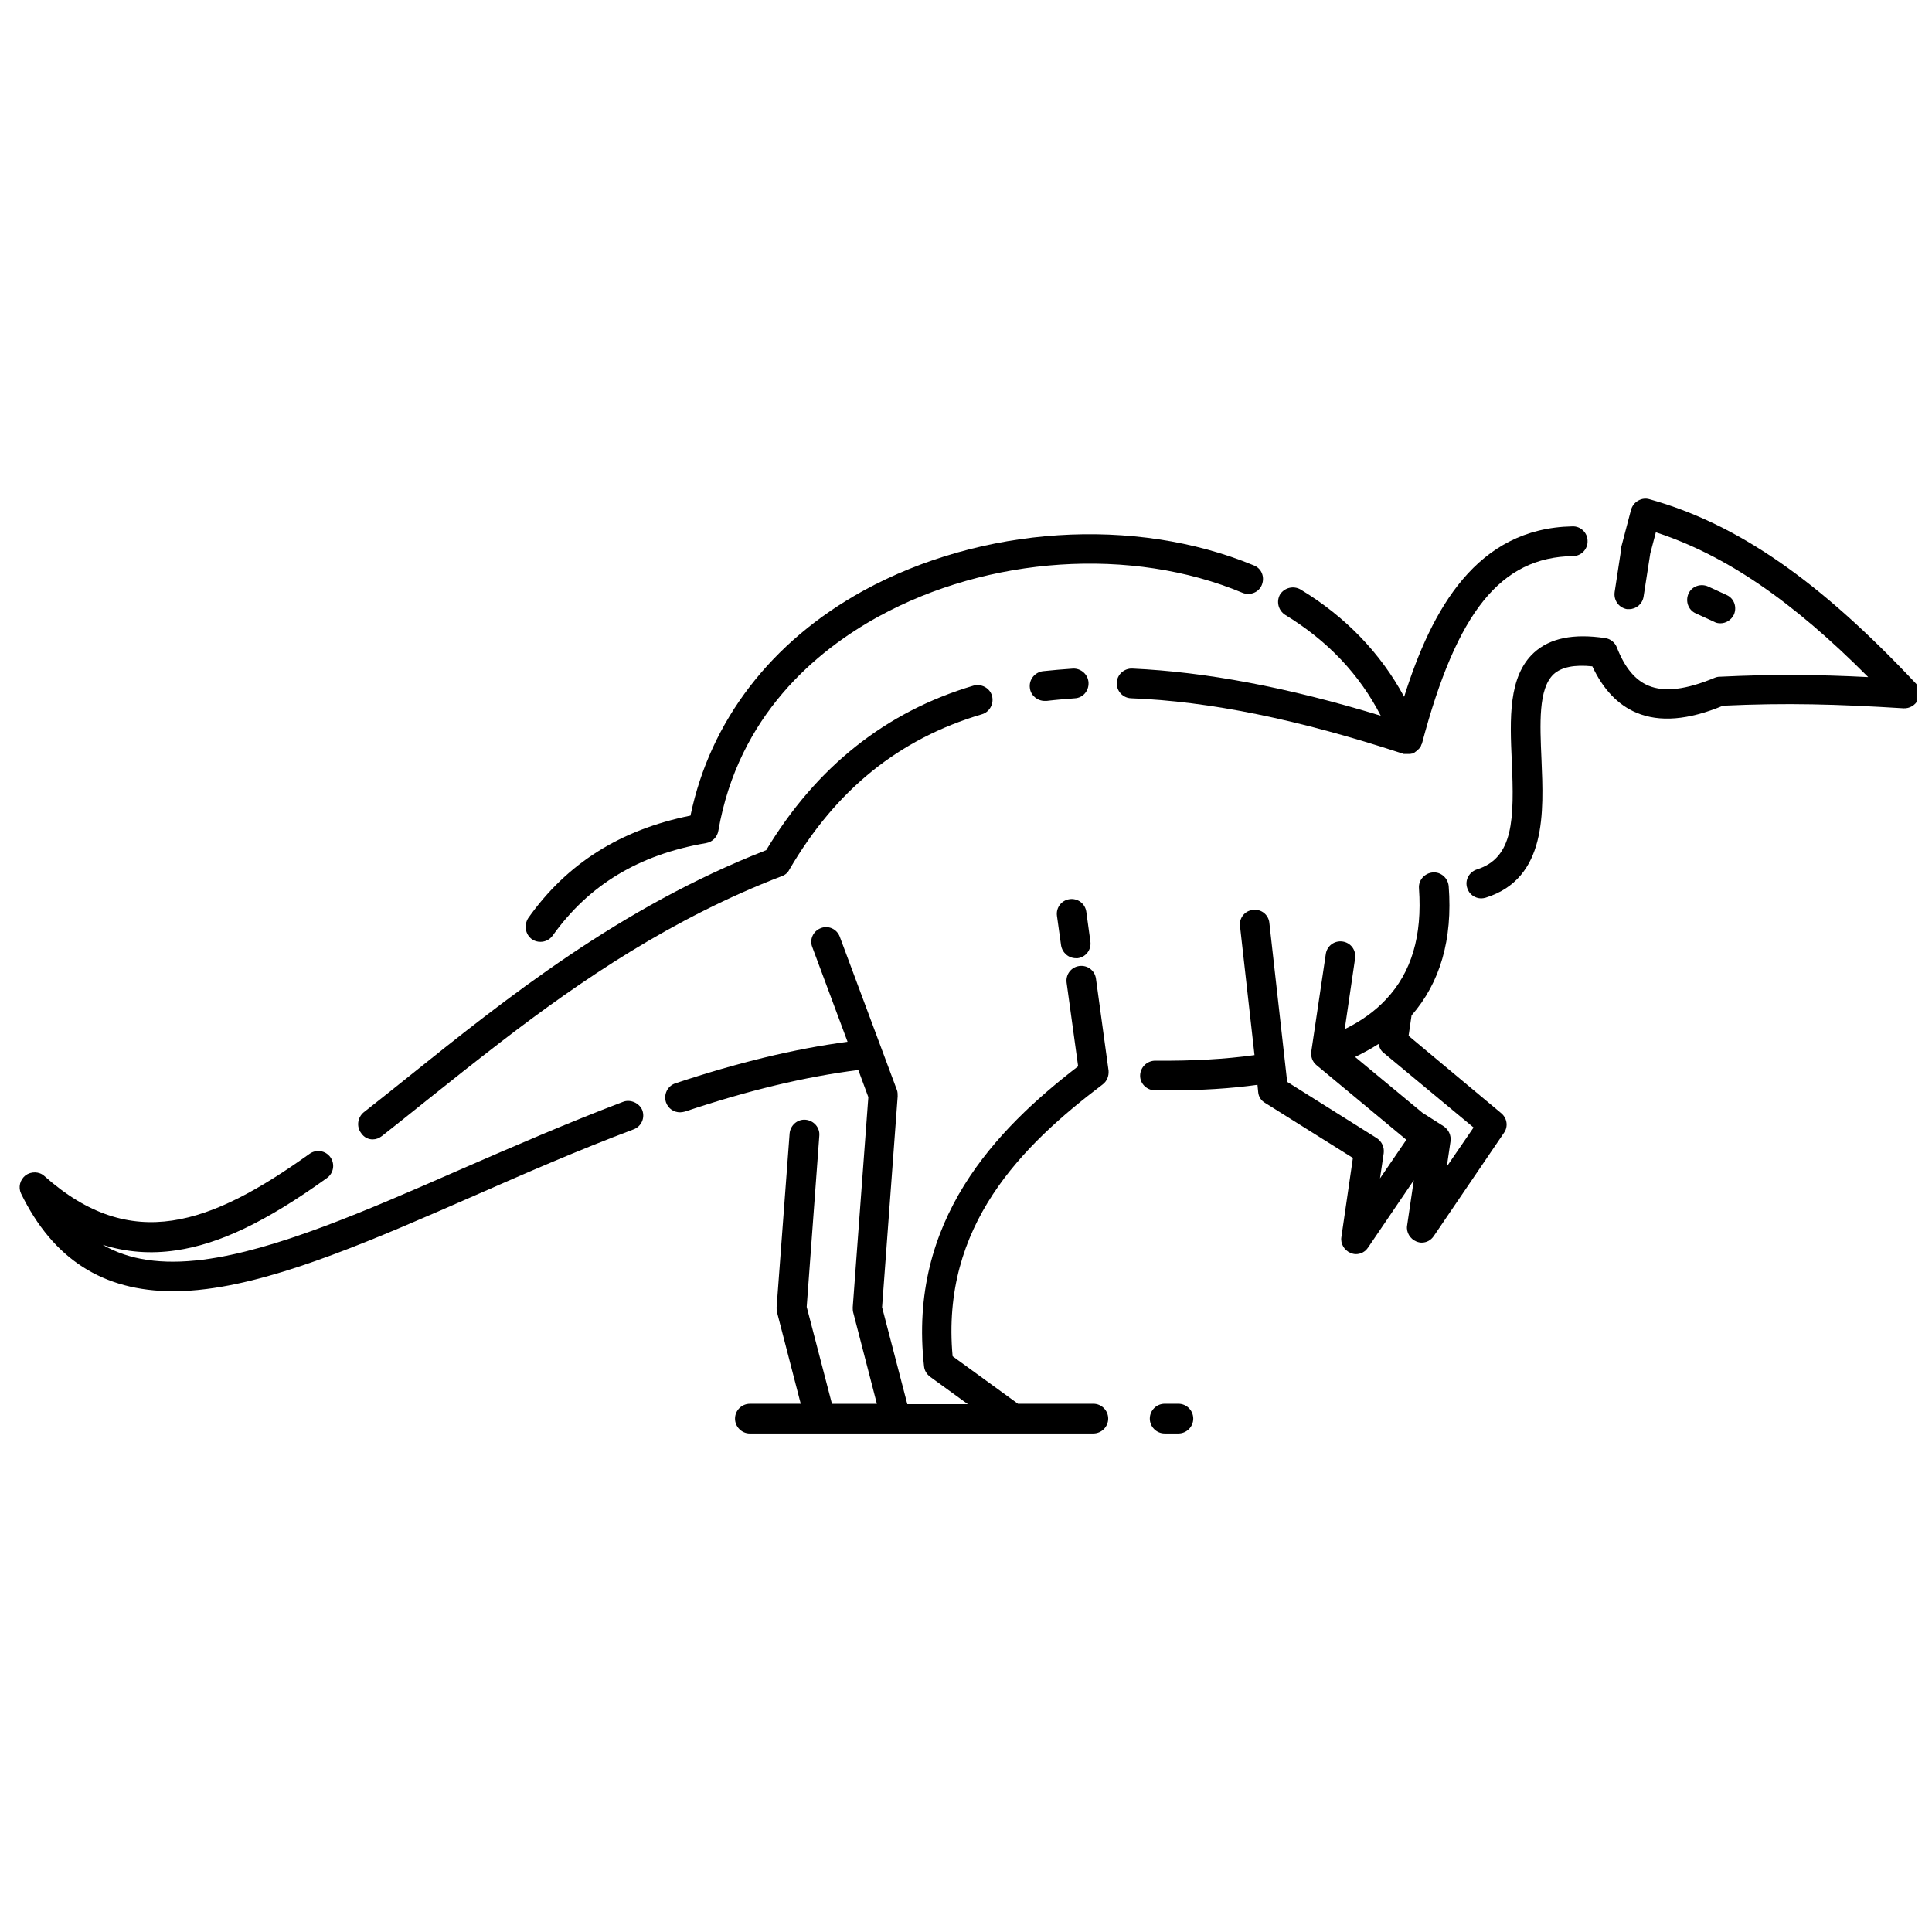
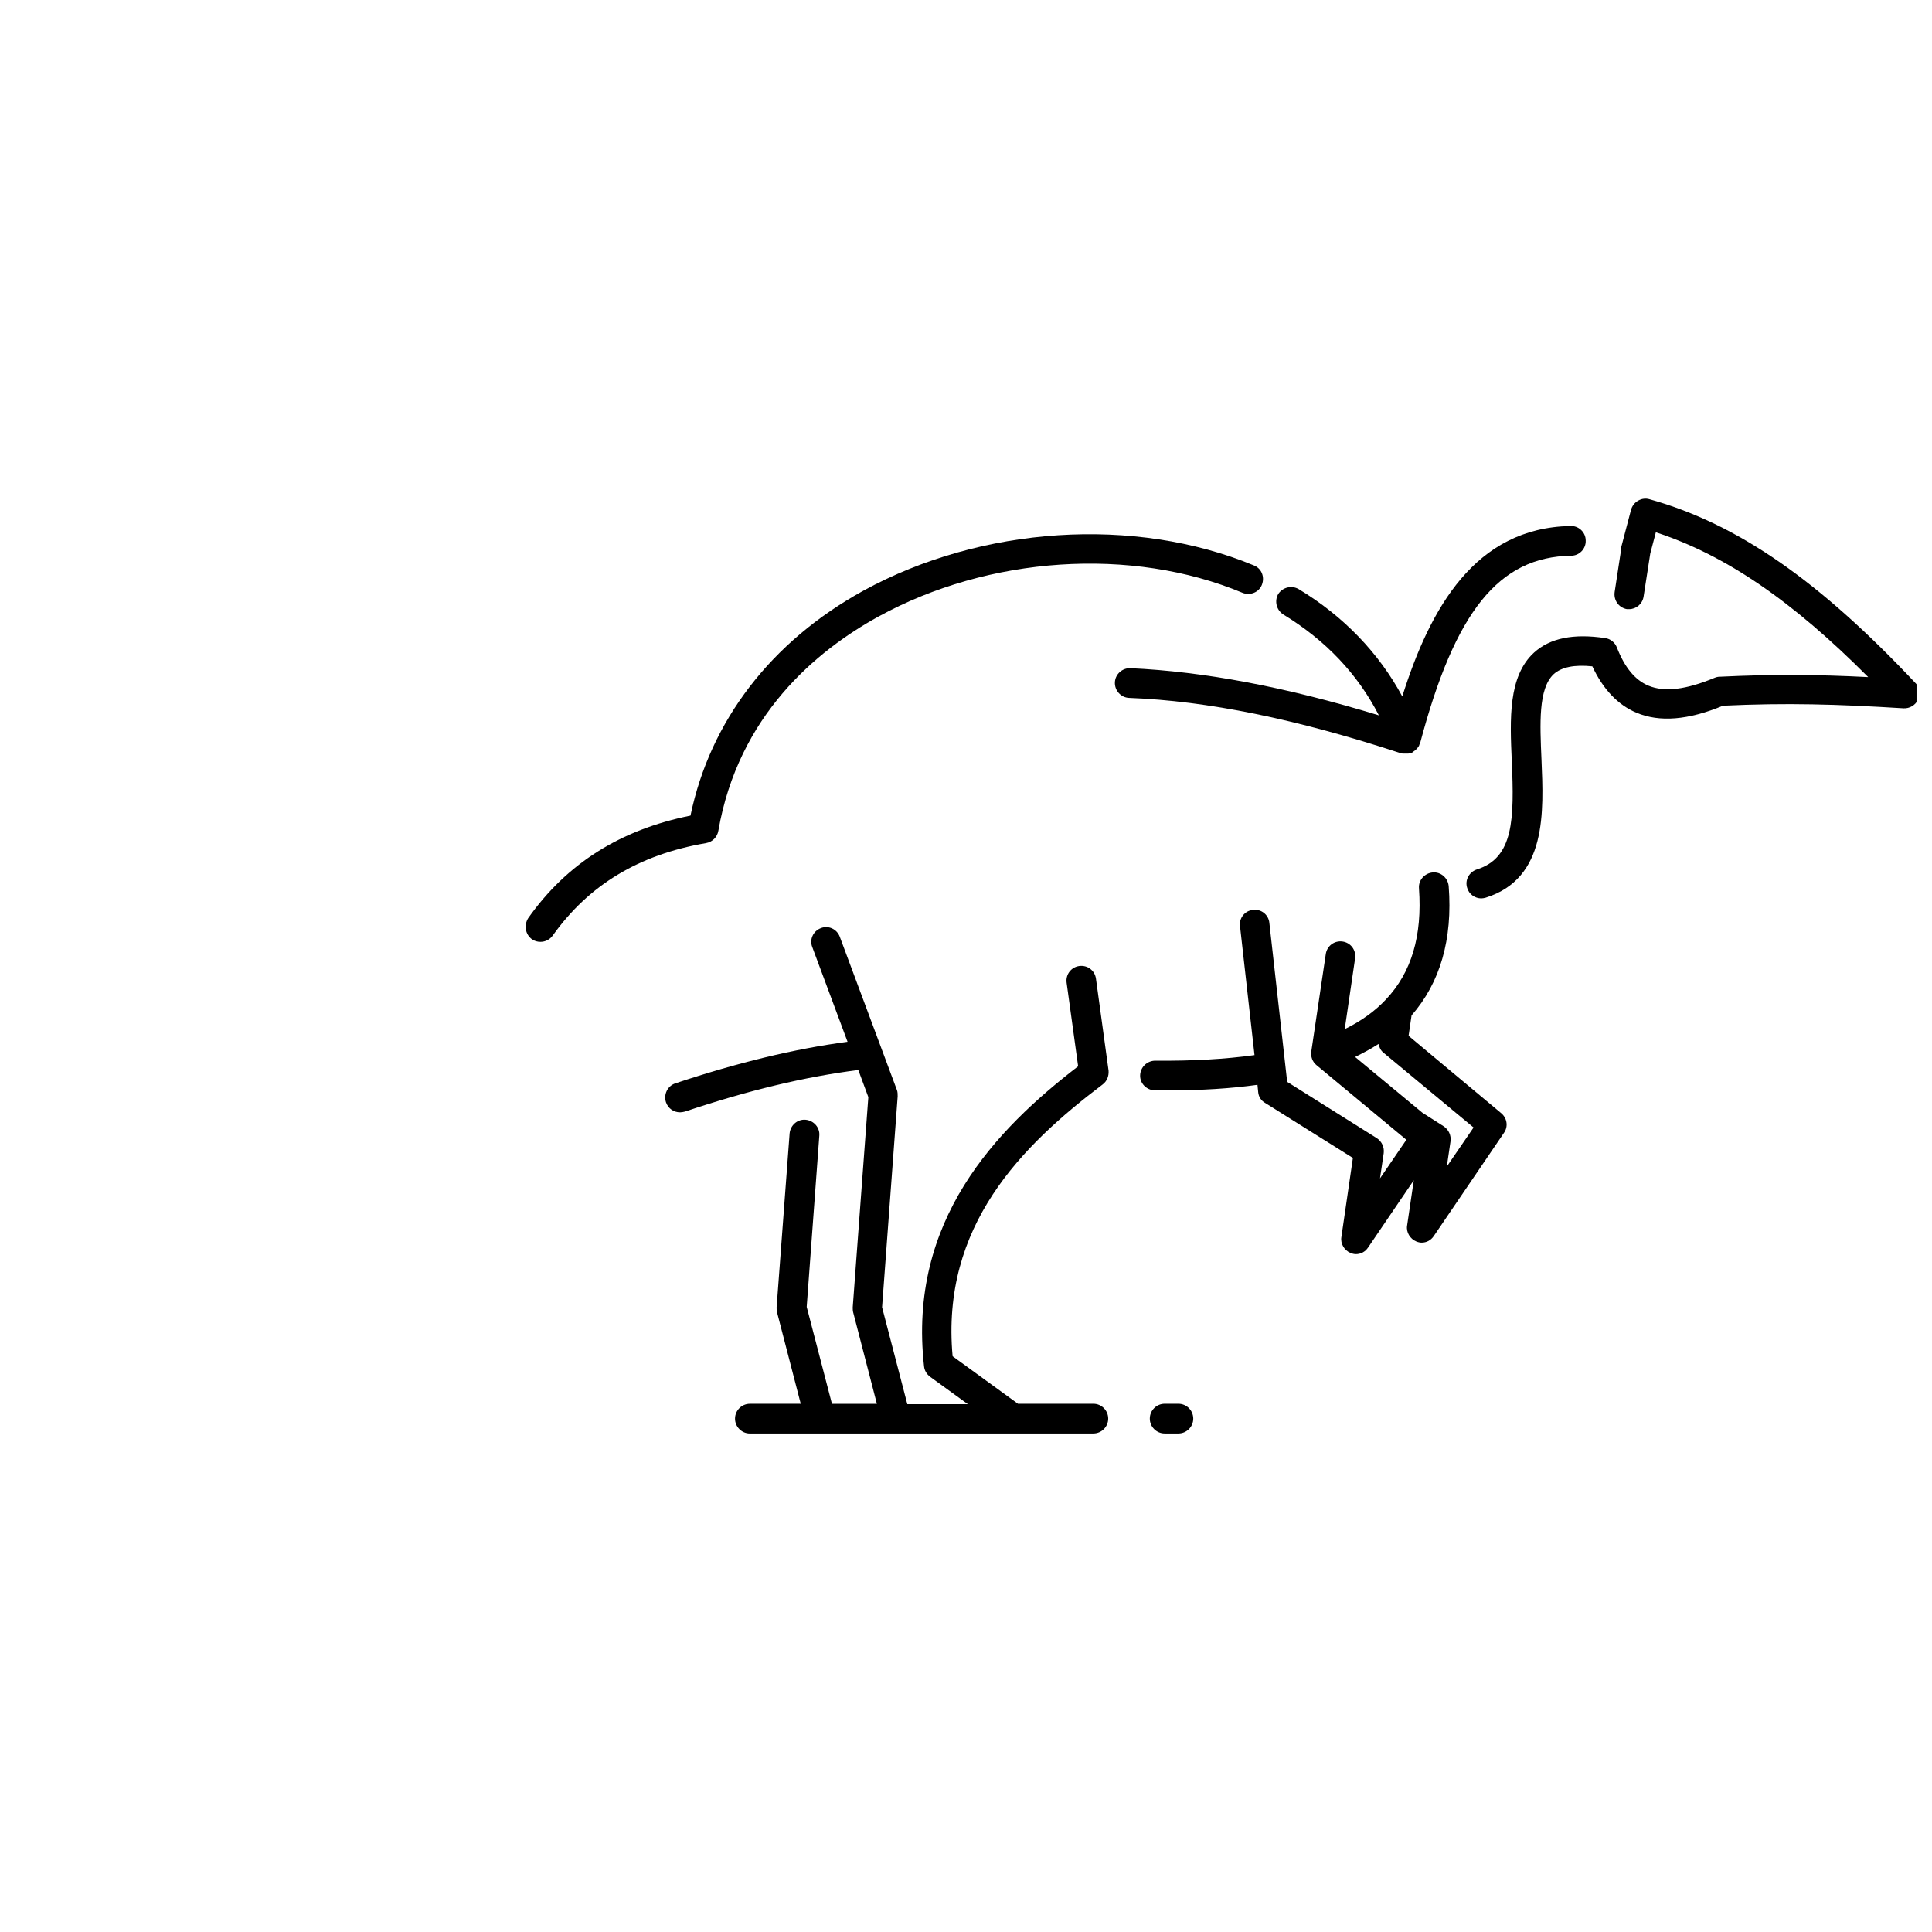
<svg xmlns="http://www.w3.org/2000/svg" width="800px" height="800px" version="1.1" viewBox="144 144 512 512">
  <defs>
    <clipPath id="a">
      <path d="m532 276h119.9v107h-119.9z" />
    </clipPath>
  </defs>
  <path d="m456.29 516.01h-3.641c-2.164 0-3.938 1.77-3.938 3.938 0 2.164 1.77 3.938 3.938 3.938h3.641c2.164 0 3.938-1.77 3.938-3.938-0.004-2.164-1.773-3.938-3.938-3.938z" />
-   <path d="m432.47 324.92c-0.098-2.164-1.969-3.836-4.133-3.738-2.656 0.195-5.312 0.395-7.969 0.688-2.164 0.297-3.738 2.262-3.445 4.43 0.195 1.969 1.969 3.445 3.938 3.445h0.492c2.461-0.297 4.922-0.492 7.477-0.688 2.168-0.102 3.742-1.973 3.641-4.137z" />
-   <path d="m242.75 445.95c0.887 0 1.672-0.297 2.461-0.887 3.738-2.953 7.578-6.004 11.609-9.25 6.394-5.117 13.086-10.43 19.977-15.742 21.352-16.434 45.461-32.766 74.391-43.887 0.887-0.297 1.574-0.887 1.969-1.672 12.398-21.254 29.125-34.734 51.07-41.23 2.066-0.59 3.246-2.856 2.656-4.922-0.59-2.066-2.856-3.246-4.922-2.656-23.223 6.887-41.625 21.551-54.906 43.59-38.77 15.152-68.781 39.164-95.152 60.32-4.035 3.246-7.773 6.199-11.512 9.152-1.672 1.379-1.969 3.836-0.688 5.512 0.785 1.18 1.965 1.672 3.047 1.672z" />
-   <path d="m309.08 436.01c-14.762 5.609-29.027 11.809-42.805 17.809-25.387 11.121-49.297 21.551-68.488 24.008-10.922 1.379-19.582 0.098-26.566-3.938 6.297 1.969 12.695 2.461 19.387 1.477 11.512-1.672 23.91-7.578 40.051-19.188 1.77-1.277 2.164-3.738 0.887-5.512-1.277-1.77-3.738-2.164-5.512-0.887-26.273 18.793-47.23 26.371-70.258 5.902-1.379-1.277-3.543-1.277-5.019-0.195-1.477 1.18-1.969 3.148-1.18 4.82 8.461 17.32 21.648 25.879 40.344 25.879 2.856 0 5.805-0.195 8.855-0.59 20.27-2.559 44.773-13.285 70.652-24.602 13.676-6.004 27.848-12.203 42.508-17.711 2.066-0.789 3.051-3.051 2.262-5.117-0.789-1.859-3.152-2.941-5.117-2.156z" />
  <g clip-path="url(#a)">
    <path d="m651.8 325.21c-25.586-27.258-47.332-42.41-70.652-48.906-0.984-0.297-2.066-0.195-3.051 0.395-0.887 0.492-1.574 1.379-1.871 2.461l-2.559 9.742v0.195 0.195l-1.77 11.609c-0.297 2.164 1.082 4.133 3.246 4.527h0.59c1.871 0 3.543-1.379 3.836-3.344l1.77-11.414 1.477-5.609c18.402 6.004 36.113 18.105 56.285 38.375-13.48-0.688-25.191-0.789-39.359-0.098-0.492 0-0.887 0.098-1.379 0.297-7.578 3.148-13.285 3.836-17.516 2.066-3.543-1.477-6.297-4.82-8.363-10.137-0.492-1.277-1.672-2.262-3.051-2.461-8.461-1.277-14.66 0-18.895 3.836-6.887 6.297-6.394 17.613-5.902 28.734 0.688 15.449 0.492 25.684-9.25 28.734-2.066 0.688-3.246 2.856-2.559 4.922 0.492 1.672 2.066 2.754 3.738 2.754 0.395 0 0.789-0.098 1.18-0.195 16.234-5.117 15.352-22.633 14.762-36.703-0.395-9.25-0.887-18.695 3.246-22.535 2.066-1.871 5.512-2.559 10.234-2.066 2.856 6.102 6.789 10.234 11.711 12.301 6.102 2.559 13.676 1.969 22.926-1.871 16.828-0.789 30.309-0.395 47.824 0.688 1.574 0.098 3.148-0.789 3.836-2.262 0.895-1.379 0.598-3.051-0.484-4.231z" />
  </g>
-   <path d="m515.72 343.71c0.195 0.098 0.297 0.098 0.492 0.098h0.098 0.59 0.59 0.195c0.195 0 0.297-0.098 0.492-0.098h0.098c0.195-0.098 0.395-0.098 0.492-0.195l0.098-0.098c0.098-0.098 0.297-0.195 0.395-0.297 0.098-0.098 0.195-0.098 0.297-0.195 0.098-0.098 0.195-0.195 0.297-0.297 0.098-0.098 0.098-0.195 0.195-0.195 0.098-0.098 0.195-0.297 0.297-0.395 0.098-0.098 0.098-0.195 0.195-0.297 0.098-0.195 0.098-0.395 0.195-0.492 0-0.098 0.098-0.098 0.098-0.195 9.25-34.934 20.859-49.398 40.051-49.691 2.164 0 3.938-1.871 3.836-4.035 0-2.164-1.871-3.938-4.035-3.836-25.289 0.492-37.195 21.746-44.574 45.164-6.199-11.512-15.547-21.254-27.453-28.438-1.871-1.082-4.231-0.492-5.41 1.277-1.082 1.871-0.492 4.231 1.277 5.41 11.316 6.887 19.777 15.844 25.387 26.766-24.797-7.578-46.445-11.609-65.828-12.496-2.164-0.098-4.035 1.574-4.133 3.738-0.098 2.164 1.574 4.035 3.738 4.133 20.863 0.789 44.379 5.609 72.031 14.664z" />
-   <path d="m425.19 394.49c0.297 1.969 1.969 3.445 3.938 3.445h0.492c2.164-0.297 3.641-2.262 3.344-4.43l-1.082-7.871c-0.297-2.164-2.262-3.641-4.43-3.344-2.164 0.297-3.641 2.262-3.344 4.43z" />
+   <path d="m515.72 343.71h0.098 0.59 0.59 0.195c0.195 0 0.297-0.098 0.492-0.098h0.098c0.195-0.098 0.395-0.098 0.492-0.195l0.098-0.098c0.098-0.098 0.297-0.195 0.395-0.297 0.098-0.098 0.195-0.098 0.297-0.195 0.098-0.098 0.195-0.195 0.297-0.297 0.098-0.098 0.098-0.195 0.195-0.195 0.098-0.098 0.195-0.297 0.297-0.395 0.098-0.098 0.098-0.195 0.195-0.297 0.098-0.195 0.098-0.395 0.195-0.492 0-0.098 0.098-0.098 0.098-0.195 9.25-34.934 20.859-49.398 40.051-49.691 2.164 0 3.938-1.871 3.836-4.035 0-2.164-1.871-3.938-4.035-3.836-25.289 0.492-37.195 21.746-44.574 45.164-6.199-11.512-15.547-21.254-27.453-28.438-1.871-1.082-4.231-0.492-5.41 1.277-1.082 1.871-0.492 4.231 1.277 5.41 11.316 6.887 19.777 15.844 25.387 26.766-24.797-7.578-46.445-11.609-65.828-12.496-2.164-0.098-4.035 1.574-4.133 3.738-0.098 2.164 1.574 4.035 3.738 4.133 20.863 0.789 44.379 5.609 72.031 14.664z" />
  <path d="m436.21 431.39c1.18-0.887 1.672-2.262 1.574-3.641l-3.344-24.402c-0.297-2.164-2.262-3.641-4.43-3.344-2.164 0.297-3.641 2.262-3.344 4.43l3.051 22.141c-21.746 16.727-45.164 40.836-40.836 79.508 0.098 1.082 0.688 2.066 1.574 2.754l10.035 7.281h-16.039l-6.691-25.684 4.133-55.891c0-0.59 0-1.18-0.195-1.672l-15.152-40.641c-0.789-2.066-3.051-3.051-5.019-2.262-2.066 0.789-3.051 3.051-2.262 5.019l9.348 25.094c-14.07 1.871-29.125 5.512-45.656 11.02-2.066 0.688-3.148 2.953-2.461 5.019 0.59 1.672 2.066 2.656 3.738 2.656 0.395 0 0.887-0.098 1.277-0.195 16.727-5.609 31.883-9.25 45.953-11.02l2.656 7.184-4.133 55.695c0 0.395 0 0.887 0.098 1.277l6.297 24.305h-11.906l-6.691-25.684 3.344-45.363c0.195-2.164-1.477-4.035-3.641-4.231-2.164-0.195-4.035 1.477-4.231 3.641l-3.445 46.051c0 0.395 0 0.887 0.098 1.277l6.297 24.305h-13.48c-2.164 0-3.938 1.77-3.938 3.938 0 2.164 1.77 3.938 3.938 3.938h18.598l19.977-0.008h52.449c2.164 0 3.938-1.77 3.938-3.938 0-2.164-1.77-3.938-3.938-3.938l-19.977 0.004-17.32-12.594c-3.144-34.539 18.305-55.793 39.758-72.031z" />
  <path d="m284.97 392.91c0.688 0.492 1.477 0.688 2.262 0.688 1.277 0 2.461-0.59 3.246-1.672 9.543-13.383 22.828-21.453 40.641-24.5 1.672-0.297 2.953-1.574 3.246-3.246 5.312-30.602 25.977-47.723 42.41-56.777 29.227-16.039 67.109-18.598 96.531-6.297 1.969 0.789 4.328-0.098 5.117-2.164 0.789-2.066-0.098-4.328-2.164-5.117-31.586-13.086-72.129-10.43-103.42 6.691-24.5 13.48-40.641 34.539-45.855 59.629-18.598 3.738-32.766 12.695-43 27.16-1.18 1.867-0.785 4.324 0.984 5.606z" />
-   <path d="m598.27 308.78c0.492 0.297 1.082 0.395 1.672 0.395 1.477 0 2.856-0.887 3.543-2.262 0.887-1.969 0.098-4.328-1.871-5.215l-4.922-2.262c-1.969-0.887-4.328-0.098-5.215 1.871s-0.098 4.328 1.871 5.215z" />
  <path d="m517.29 418.5 0.789-5.41c7.578-8.66 10.922-20.172 9.84-34.242-0.195-2.164-2.066-3.836-4.231-3.641-2.164 0.195-3.836 2.066-3.641 4.231 0.887 12.594-1.969 22.238-8.758 29.422-2.856 3.051-6.496 5.707-10.922 7.871l2.754-18.793c0.297-2.164-1.18-4.133-3.344-4.43s-4.133 1.18-4.43 3.344l-3.836 25.781c-0.195 1.379 0.297 2.754 1.379 3.641l23.812 19.777-6.988 10.234 0.984-6.691c0.195-1.574-0.492-3.051-1.77-3.938l-23.812-14.957-4.723-42.117c-0.195-2.164-2.164-3.738-4.328-3.445-2.164 0.195-3.738 2.164-3.445 4.328l3.836 34.145c-7.773 1.082-16.531 1.574-26.273 1.477-2.164 0-3.938 1.672-4.035 3.836-0.098 2.164 1.672 3.938 3.836 4.035h3.738c8.66 0 16.434-0.492 23.52-1.477l0.195 1.969c0.098 1.18 0.789 2.262 1.871 2.856l23.223 14.562-3.051 20.961c-0.297 1.77 0.789 3.543 2.461 4.231 0.492 0.195 0.984 0.297 1.379 0.297 1.277 0 2.461-0.59 3.246-1.77l12.102-17.809-1.77 12.004c-0.297 1.77 0.789 3.543 2.461 4.231 0.492 0.195 0.984 0.297 1.379 0.297 1.277 0 2.461-0.59 3.246-1.77l18.598-27.355c1.18-1.672 0.789-3.938-0.789-5.215zm10.133 34.637 0.984-6.691c0.195-1.574-0.492-3.051-1.77-3.938l-5.707-3.641-17.809-14.762c2.164-1.082 4.231-2.164 6.199-3.445 0.195 0.887 0.59 1.77 1.379 2.363l23.812 19.777z" />
</svg>